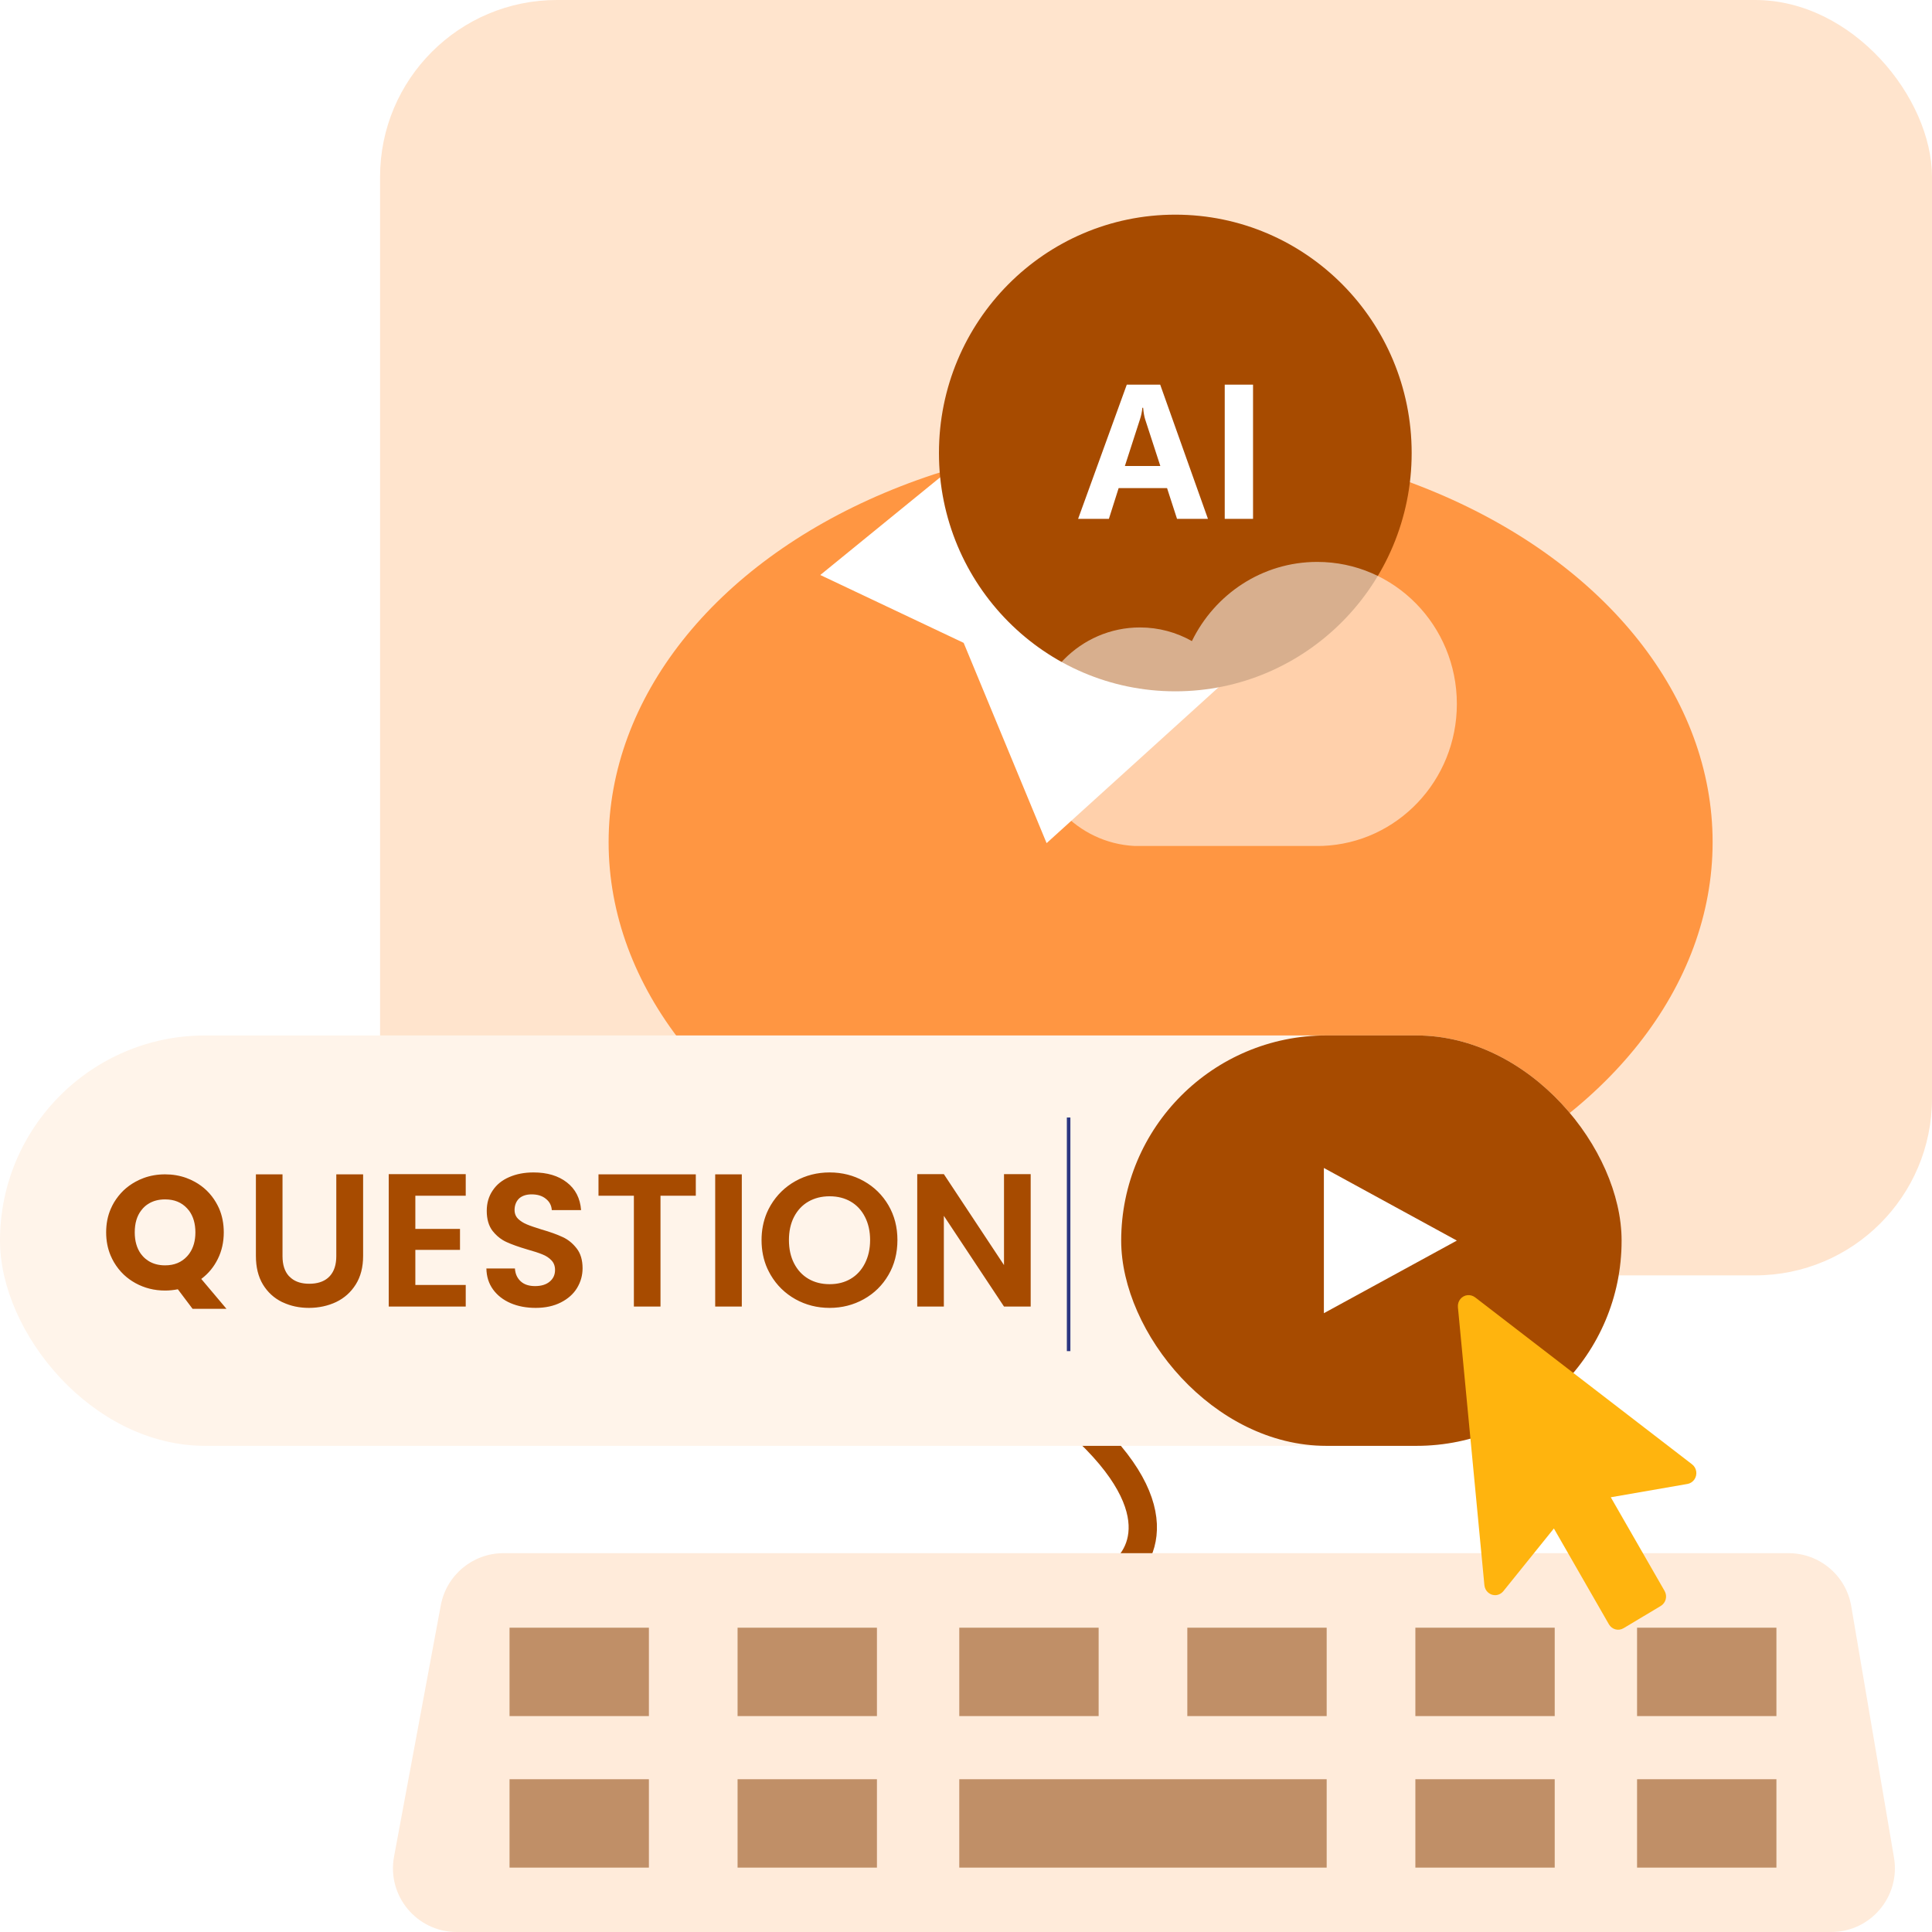
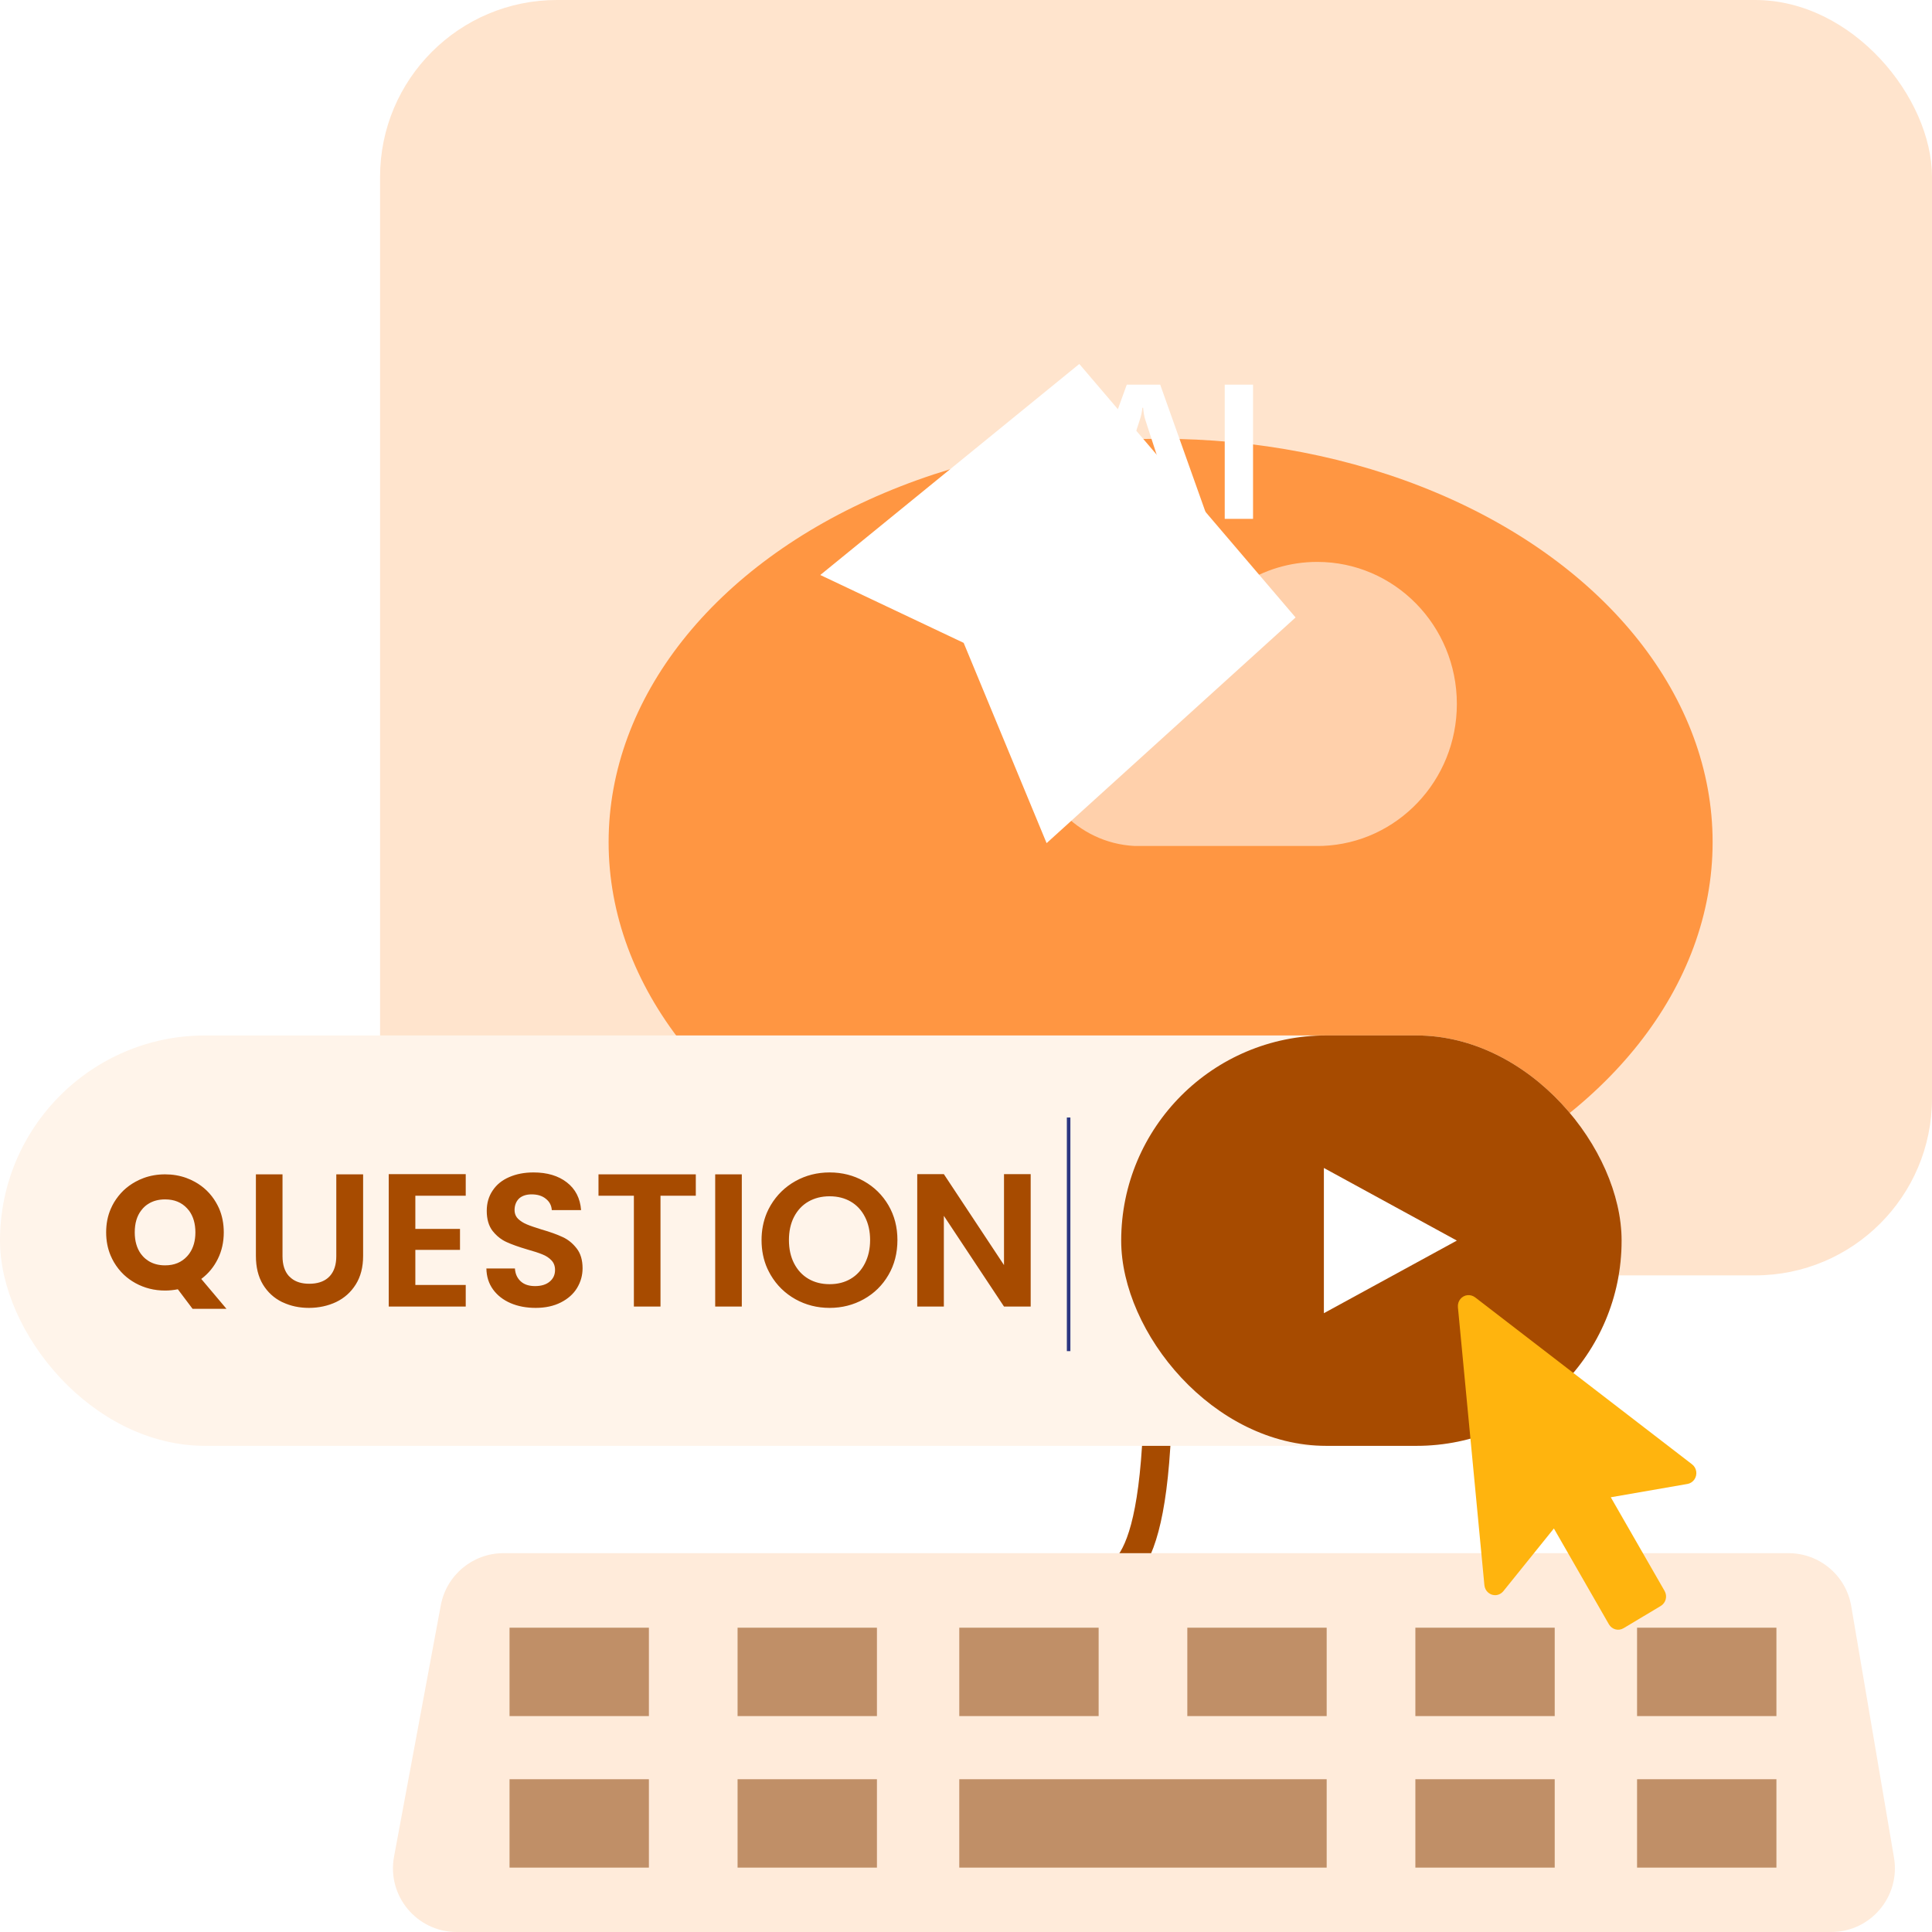
<svg xmlns="http://www.w3.org/2000/svg" width="273" height="273" viewBox="0 0 273 273" fill="none">
  <desc>
			Created with Pixso.
	</desc>
  <defs>
    <filter id="filter_652_612_dd" x="145.898" y="79.402" width="59.971" height="40.147" filterUnits="userSpaceOnUse" color-interpolation-filters="sRGB">
      <feFlood flood-opacity="0" result="BackgroundImageFix" />
      <feGaussianBlur in="BackgroundImage" stdDeviation="3.333" />
      <feComposite in2="SourceAlpha" operator="in" result="effect_backgroundBlur_1" />
      <feBlend mode="normal" in="SourceGraphic" in2="effect_backgroundBlur_1" result="shape" />
    </filter>
  </defs>
  <rect id="矩形 283" x="53.705" rx="25" width="219.295" height="180.216" fill="#FFE4CD" fill-opacity="1" />
  <ellipse id="椭圆 39" cx="164" cy="119" rx="78" ry="57" fill="#FF9642" fill-opacity="1" />
-   <path id="矢量 18" d="M162 158.8C152.12 167.2 136.11 187.19 151.17 199.97C166.24 212.74 161.53 220.67 157.3 223.03" stroke="#A74B00" stroke-opacity="1" stroke-width="4" />
+   <path id="矢量 18" d="M162 158.8C166.24 212.74 161.53 220.67 157.3 223.03" stroke="#A74B00" stroke-opacity="1" stroke-width="4" />
  <rect id="矩形 284" y="146.314" rx="28.995" width="229.141" height="57.99" fill="#FFF4EA" fill-opacity="1" />
  <path id="矢量 40" d="M75.69 184.81C74.38 184.81 73.2 184.59 72.15 184.14C71.11 183.69 70.28 183.05 69.67 182.21C69.06 181.37 68.75 180.38 68.73 179.24L72.76 179.24C72.81 180.01 73.09 180.61 73.58 181.06C74.07 181.51 74.75 181.73 75.6 181.73C76.48 181.73 77.17 181.52 77.67 181.1C78.18 180.68 78.43 180.13 78.43 179.45C78.43 178.9 78.26 178.44 77.92 178.09C77.58 177.73 77.15 177.45 76.64 177.25C76.13 177.04 75.43 176.81 74.53 176.56C73.31 176.2 72.32 175.85 71.56 175.5C71.39 175.42 71.21 175.33 71.05 175.23C70.5 174.9 70.02 174.46 69.6 173.93C69.06 173.22 68.78 172.28 68.78 171.1C68.78 170 69.06 169.04 69.62 168.22C70.17 167.39 70.95 166.76 71.95 166.33C72.96 165.89 74.1 165.67 75.39 165.67C77.32 165.67 78.89 166.14 80.09 167.07C81.31 168.01 81.98 169.32 82.11 170.99L77.97 170.99C77.93 170.35 77.66 169.82 77.15 169.41C76.64 168.98 75.96 168.77 75.12 168.77C74.43 168.77 73.86 168.94 73.43 169.28C72.99 169.65 72.71 170.25 72.71 170.97C72.71 171.27 72.77 171.55 72.89 171.79C72.97 171.95 73.07 172.09 73.2 172.22C73.54 172.54 73.95 172.81 74.44 173.01C74.93 173.22 75.62 173.45 76.52 173.73C77.74 174.08 78.73 174.44 79.5 174.8C80.27 175.15 80.93 175.69 81.48 176.4C82.04 177.11 82.32 178.05 82.32 179.21C82.32 179.69 82.26 180.15 82.14 180.6C82.01 181.09 81.81 181.55 81.54 182C81.02 182.85 80.26 183.53 79.25 184.04C78.25 184.55 77.06 184.81 75.69 184.81ZM117.23 184.81C115.47 184.81 113.86 184.4 112.39 183.58C110.93 182.76 109.76 181.62 108.9 180.16C108.73 179.86 108.57 179.55 108.42 179.23C107.88 178.02 107.61 176.68 107.61 175.22C107.61 173.85 107.86 172.59 108.34 171.42C108.5 171.04 108.69 170.67 108.9 170.31C109.76 168.86 110.93 167.72 112.39 166.9C113.86 166.08 115.47 165.67 117.23 165.67C119 165.67 120.61 166.08 122.07 166.9C123.53 167.72 124.69 168.86 125.54 170.31C126.39 171.77 126.81 173.4 126.81 175.22C126.81 177.06 126.39 178.71 125.54 180.16C124.69 181.62 123.53 182.76 122.06 183.58C120.59 184.4 118.98 184.81 117.23 184.81ZM58.69 168.96L58.69 173.65L65 173.65L65 176.61L58.69 176.61L58.69 181.57L65.81 181.57L65.81 184.62L54.93 184.62L54.93 165.91L65.81 165.91L65.81 168.96L58.69 168.96ZM145.64 184.62L141.87 184.62L133.37 171.8L133.37 184.62L129.61 184.62L129.61 165.91L133.37 165.91L141.87 178.76L141.87 165.91L145.64 165.91L145.64 184.62ZM39.92 165.94L39.92 177.5C39.92 178.71 40.22 179.65 40.82 180.31C40.91 180.39 41.08 180.56 41.17 180.63C41.81 181.15 42.65 181.4 43.7 181.4C44.8 181.4 45.67 181.13 46.32 180.59C46.39 180.53 46.46 180.47 46.52 180.4C46.56 180.37 46.59 180.33 46.62 180.3C47.22 179.63 47.52 178.7 47.52 177.5L47.52 165.94L51.31 165.94L51.31 177.47C51.31 179.06 50.96 180.4 50.27 181.5C49.58 182.6 48.66 183.42 47.5 183.98C46.36 184.52 45.05 184.81 43.65 184.81C42.3 184.81 41.08 184.55 39.97 184.03C39.93 184.02 39.89 184 39.85 183.98C38.72 183.42 37.82 182.6 37.15 181.5C36.49 180.4 36.16 179.06 36.16 177.47L36.16 165.94L39.92 165.94ZM98.32 165.94L98.32 168.96L93.33 168.96L93.33 184.62L89.57 184.62L89.57 168.96L84.57 168.96L84.57 165.94L98.32 165.94ZM104.82 165.94L104.82 184.62L101.06 184.62L101.06 165.94L104.82 165.94ZM25.13 182.18L27.21 184.94L32 184.94L28.44 180.72C29.44 179.97 30.22 179.03 30.78 177.89C31.34 176.76 31.62 175.51 31.62 174.14C31.62 172.91 31.4 171.78 30.95 170.74C30.82 170.46 30.68 170.18 30.52 169.91C29.79 168.66 28.79 167.69 27.52 166.99C27.14 166.78 26.74 166.6 26.33 166.45C25.39 166.11 24.39 165.94 23.33 165.94C22.26 165.94 21.25 166.11 20.3 166.46C19.9 166.61 19.51 166.78 19.14 166.99C18.52 167.33 17.97 167.73 17.47 168.2C16.95 168.7 16.5 169.27 16.11 169.91C15.94 170.21 15.78 170.51 15.65 170.82C15.21 171.83 15 172.94 15 174.14C15 175.32 15.21 176.41 15.63 177.41C15.77 177.74 15.93 178.06 16.11 178.37C16.5 179.03 16.97 179.62 17.51 180.13C17.99 180.58 18.54 180.98 19.14 181.31C20.41 182.01 21.81 182.36 23.33 182.36C23.92 182.36 24.52 182.3 25.13 182.18ZM117.23 181.46C118.36 181.46 119.35 181.21 120.21 180.7C121.07 180.19 121.74 179.46 122.22 178.51C122.7 177.57 122.95 176.47 122.95 175.22C122.95 173.98 122.7 172.88 122.22 171.95C121.74 171.01 121.07 170.29 120.21 169.79C119.35 169.29 118.36 169.04 117.23 169.04C116.1 169.04 115.1 169.29 114.23 169.79C113.36 170.29 112.69 171.01 112.2 171.95C111.72 172.88 111.48 173.98 111.48 175.22C111.48 176.47 111.72 177.57 112.2 178.51C112.69 179.46 113.36 180.19 114.23 180.7C115.1 181.21 116.1 181.46 117.23 181.46ZM19.91 177.18C19.33 176.38 19.04 175.36 19.04 174.14C19.04 172.87 19.34 171.83 19.96 171.03C20.03 170.93 20.12 170.83 20.2 170.74C20.43 170.49 20.68 170.28 20.96 170.11C21.62 169.69 22.41 169.48 23.33 169.48C24.63 169.48 25.66 169.9 26.44 170.75C26.54 170.86 26.64 170.97 26.73 171.09C27.31 171.89 27.61 172.91 27.61 174.14C27.61 175.32 27.33 176.31 26.77 177.11C26.67 177.25 26.56 177.39 26.44 177.52C25.66 178.37 24.63 178.8 23.33 178.8C22.42 178.8 21.64 178.59 20.98 178.18C20.7 178 20.44 177.79 20.2 177.53C20.1 177.42 20 177.3 19.91 177.18Z" fill="#A74B00" fill-opacity="1" fill-rule="evenodd" />
  <path id="矩形 288" d="M71.14 219.47L252.72 219.47C257.11 219.47 260.86 222.63 261.59 226.96L267.63 262.49C268.56 267.98 264.33 273 258.76 273L64.53 273C58.9 273 54.65 267.88 55.68 262.35L62.29 226.82C63.09 222.56 66.81 219.47 71.14 219.47Z" fill="#FFEBDA" fill-opacity="1" fill-rule="evenodd" />
  <rect id="矩形 287" x="158.43" y="146.314" rx="28.995" width="70.711" height="57.99" fill="#A74B00" fill-opacity="1" />
  <path id="直线 4" d="M151 157.91L151 190.92" stroke="#2C3681" stroke-opacity="1" stroke-width="0.5" />
  <path id="矢量 20" d="M205.86 175.3L187.07 165.04L187.07 185.56L205.86 175.3Z" fill="#FFFFFF" fill-opacity="1" fill-rule="evenodd" />
  <path id="矢量 21" d="M227.61 211.57L235.21 224.8C235.64 225.55 235.4 226.49 234.67 226.93L229.42 230.07C228.69 230.51 227.77 230.26 227.34 229.51L219.57 215.98L212.43 224.84C211.89 225.51 210.94 225.6 210.29 225.04C209.98 224.78 209.79 224.4 209.75 223.98L206.01 184.71C205.93 183.85 206.54 183.09 207.38 183.01C207.76 182.98 208.13 183.09 208.44 183.32L239.09 206.91C239.77 207.43 239.9 208.4 239.4 209.09C239.17 209.4 238.82 209.63 238.44 209.69L227.61 211.57Z" fill="#FFB40E" fill-opacity="1" fill-rule="nonzero" />
  <path id="合并" d="M72 230L91.692 230L91.692 242.49L72 242.49L72 230ZM104.223 230L123.915 230L123.915 242.49L104.223 242.49L104.223 230ZM135.551 230L155.242 230L155.242 242.49L135.551 242.49L135.551 230ZM167.773 230L187.465 230L187.465 242.49L167.773 242.49L167.773 230ZM199.997 230L219.688 230L219.688 242.49L199.997 242.49L199.997 230ZM231.324 230L251.016 230L251.016 242.49L231.324 242.49L231.324 230ZM72 251.412L91.692 251.412L91.692 263.902L72 263.902L72 251.412ZM104.223 251.412L123.915 251.412L123.915 263.902L104.223 263.902L104.223 251.412ZM135.55 251.412L187.465 251.412L187.465 263.902L135.55 263.902L135.55 251.412ZM199.997 251.412L219.688 251.412L219.688 263.902L199.997 263.902L199.997 251.412ZM231.324 251.412L251.016 251.412L251.016 263.902L231.324 263.902L231.324 251.412Z" clip-rule="evenodd" fill="#C08F67" fill-opacity="1" fill-rule="evenodd" />
  <path id="矩形 81" d="M152.51 51.43L183.07 87.25L147.89 119.14L136.17 90.84L115.91 81.25L152.51 51.43Z" fill="#FFFFFF" fill-opacity="1" fill-rule="evenodd" />
-   <ellipse id="椭圆 35" cx="166.076" cy="64.01" rx="33.398" ry="33.677" fill="#A74B00" fill-opacity="1" />
  <path id="矢量 19" d="M166.32 73.32L170.69 73.32L163.94 54.35L159.22 54.35L152.34 73.32L156.69 73.32L158.07 68.97L164.91 68.97L166.32 73.32ZM177.06 73.32L177.06 54.35L173.06 54.35L173.06 73.32L177.06 73.32ZM161.82 59.27L163.96 65.85L158.95 65.85L161.09 59.23C161.26 58.71 161.37 58.18 161.42 57.62L161.53 57.62C161.59 58.31 161.69 58.86 161.82 59.27Z" fill="#FFFFFF" fill-opacity="1" fill-rule="evenodd" />
  <g filter="url(#filter_652_612_dd)">
    <path id="合并" d="M186.13 119.54L160.32 119.54C152.28 119.14 145.89 112.37 145.89 104.1C145.89 95.58 152.69 88.66 161.08 88.66C163.74 88.66 166.25 89.36 168.42 90.59C171.65 83.96 178.36 79.4 186.13 79.4C197.03 79.4 205.86 88.38 205.86 99.47C205.86 110.3 197.43 119.12 186.89 119.53L186.13 119.54Z" fill="#FFFFFF" fill-opacity="0.557" fill-rule="evenodd" />
  </g>
</svg>